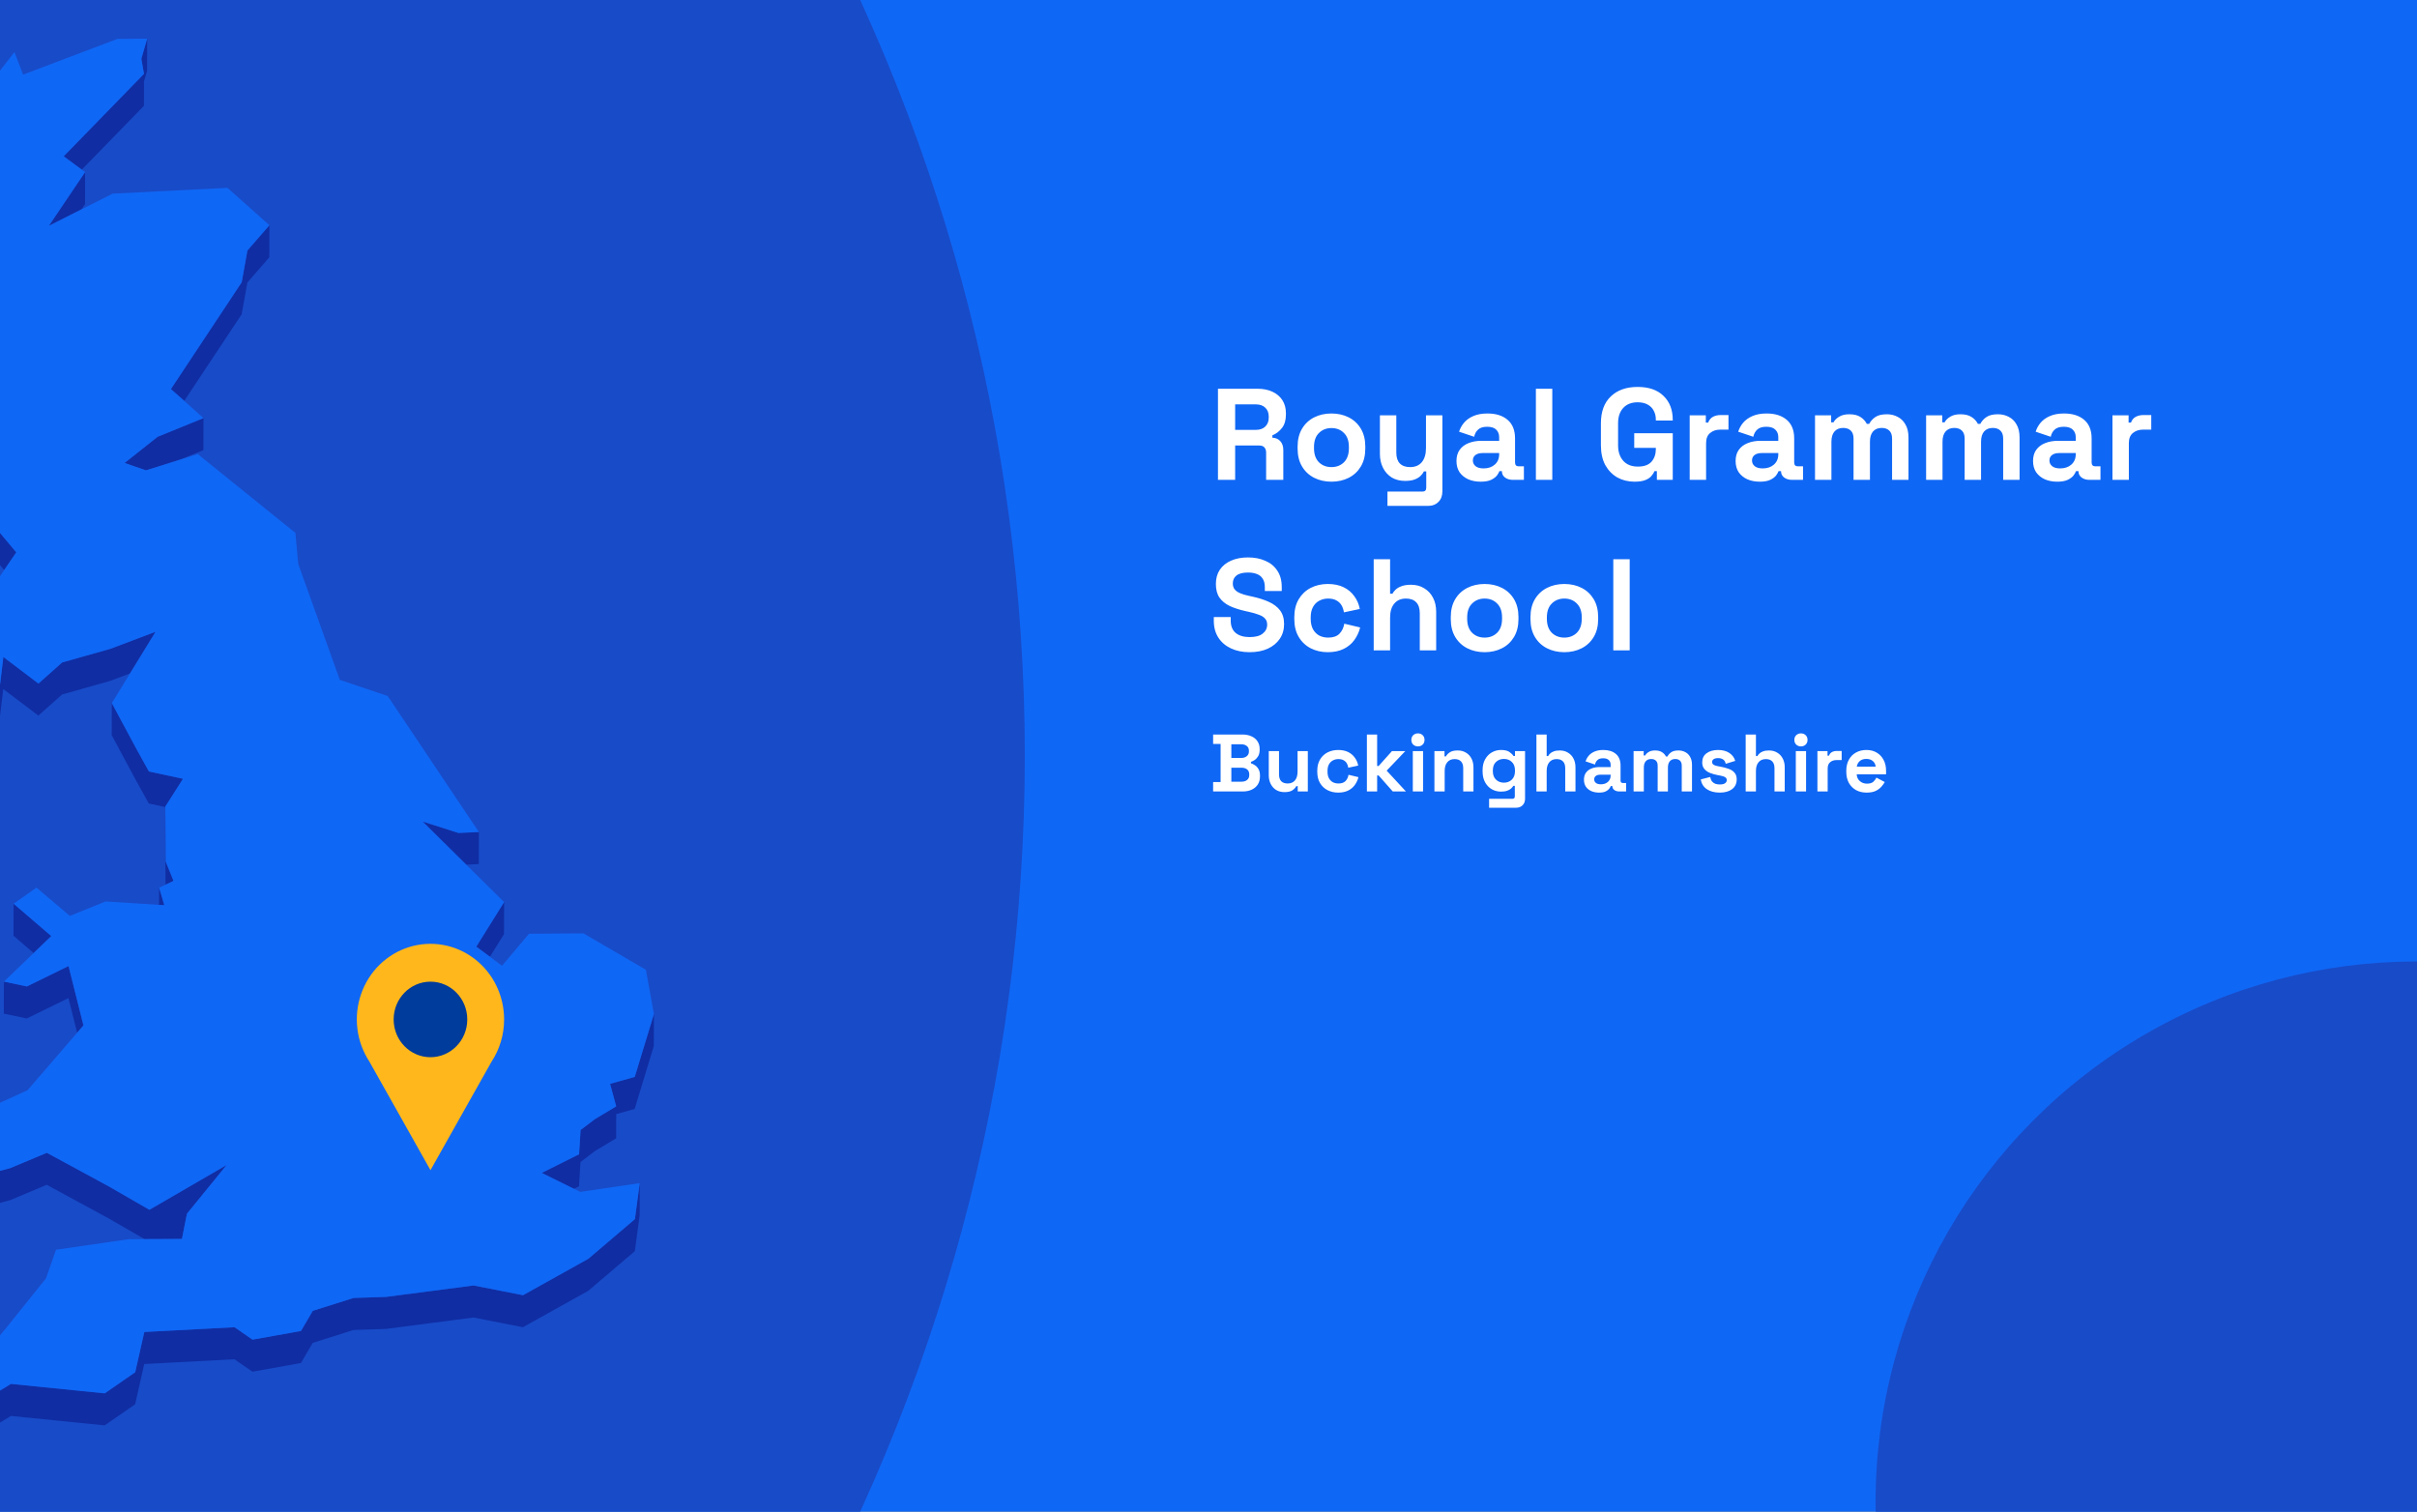
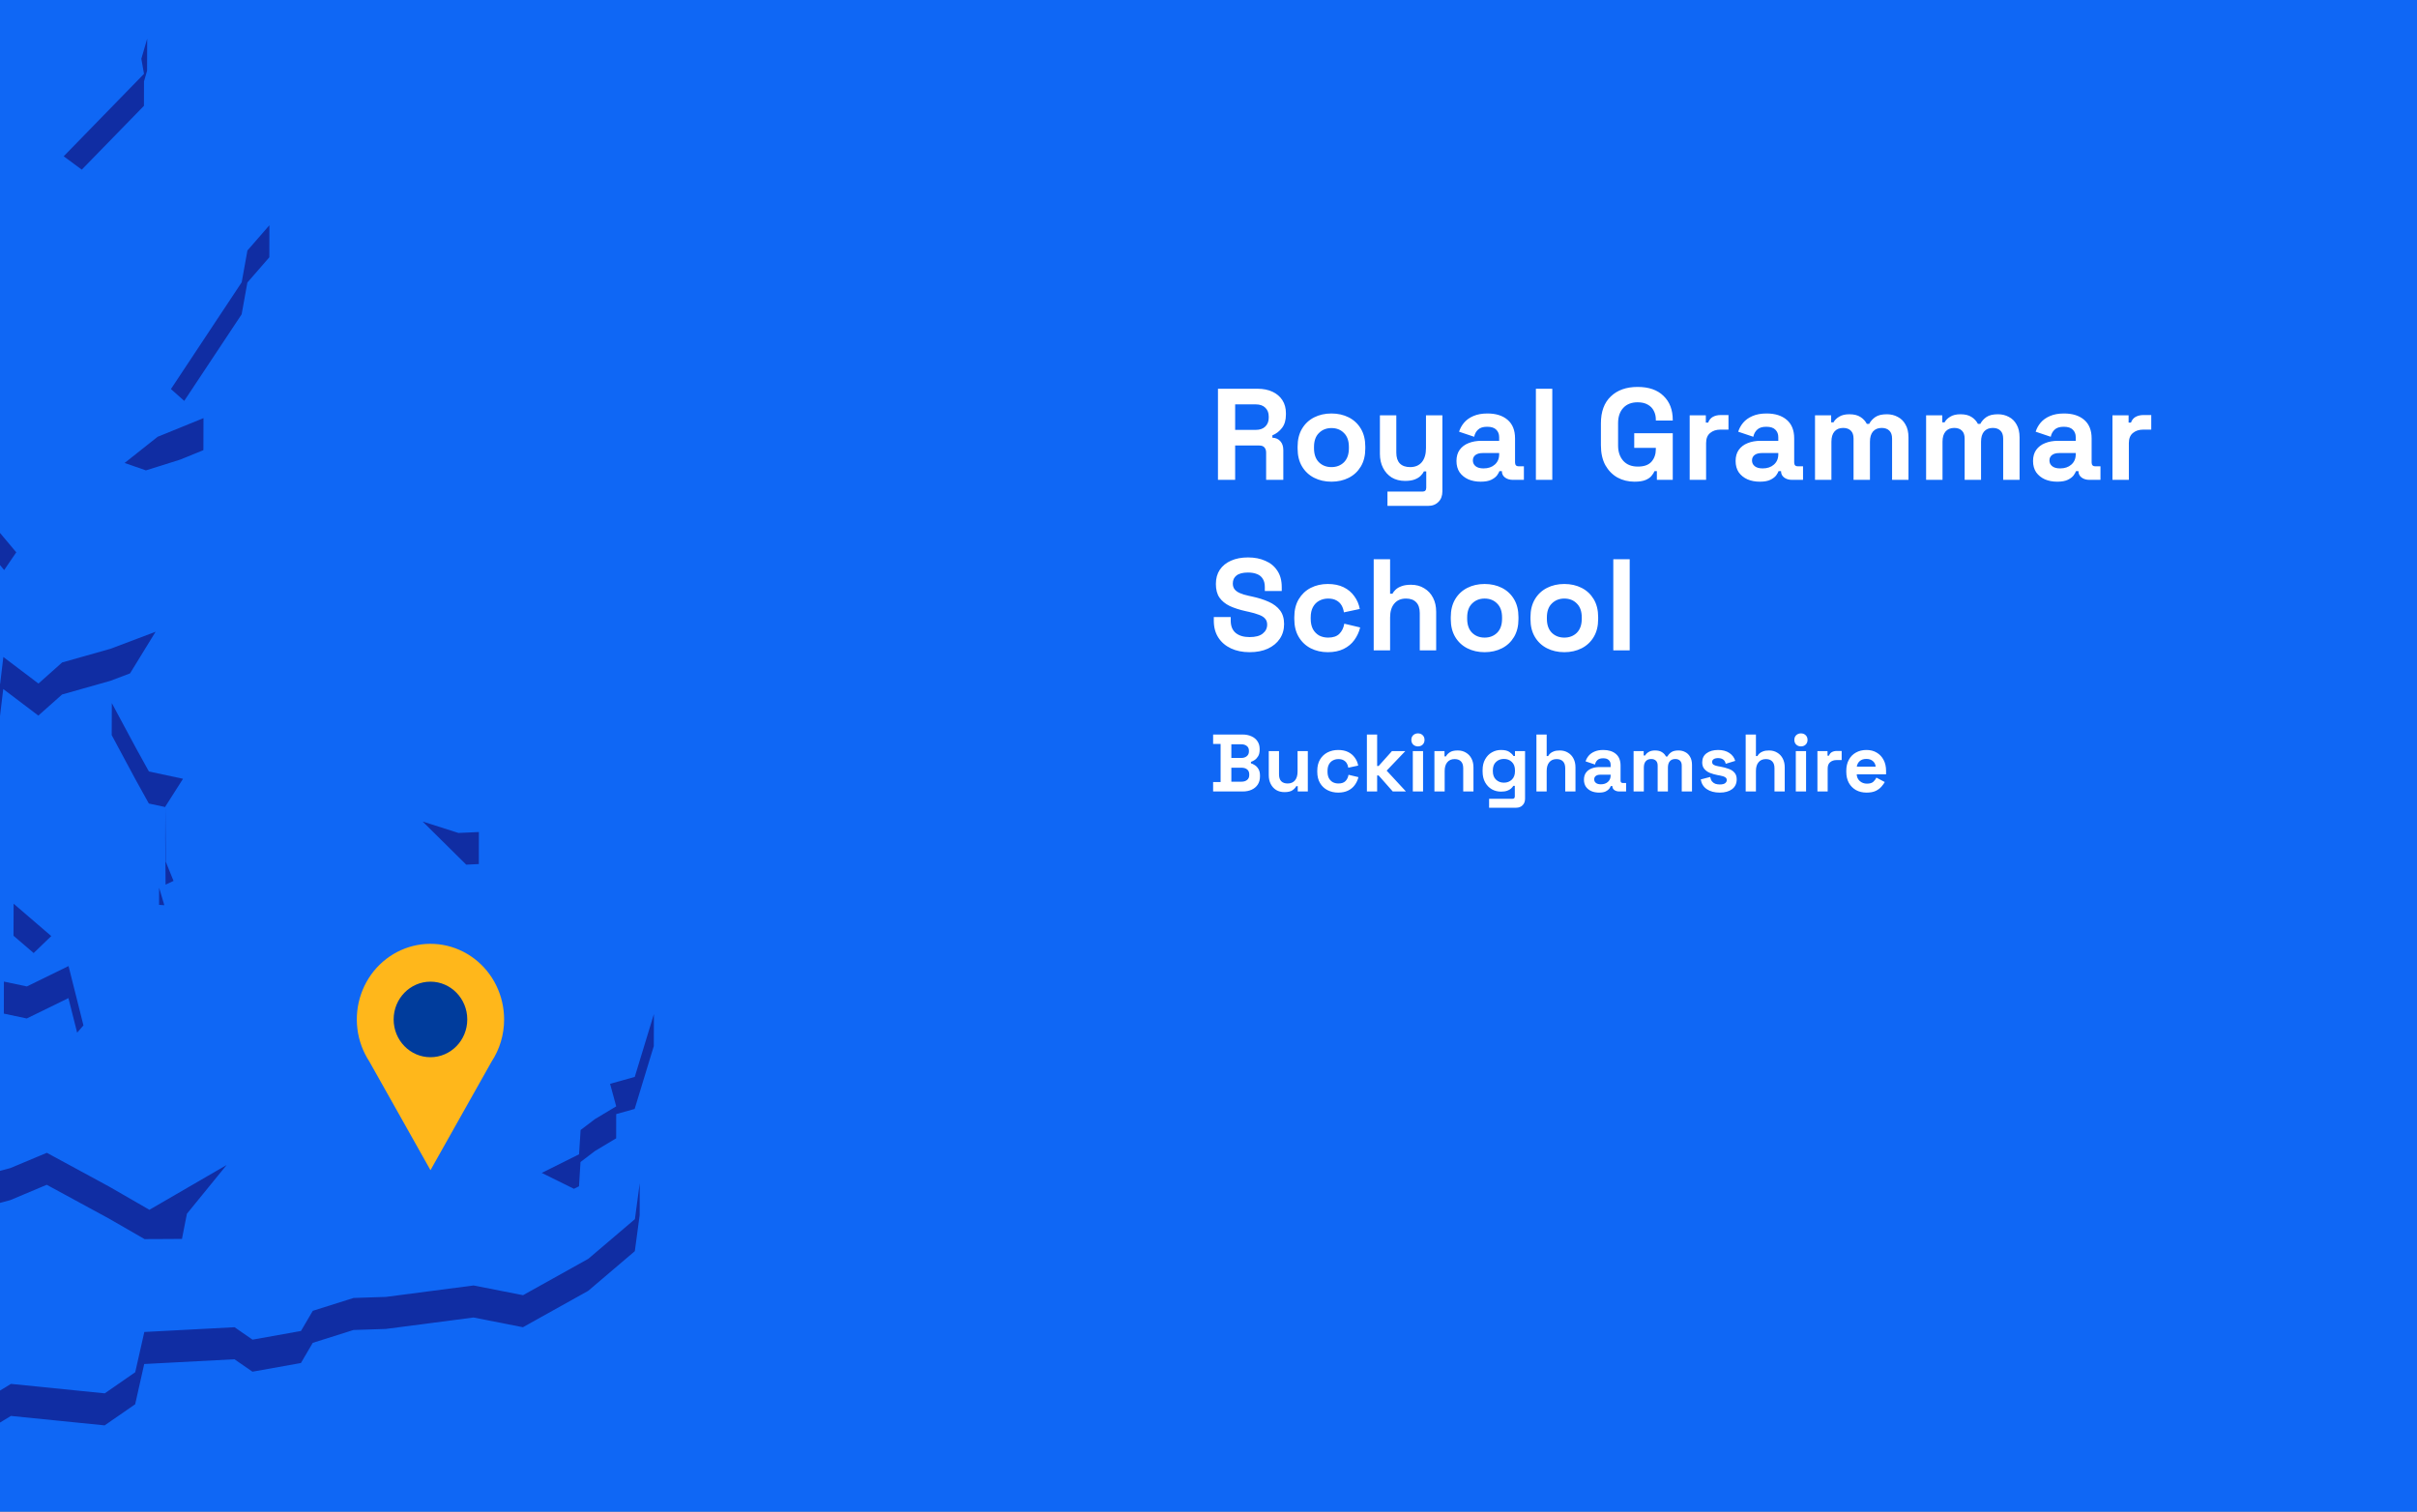
<svg xmlns="http://www.w3.org/2000/svg" fill="none" height="860" viewBox="0 0 1375 860" width="1375">
  <rect x="0" y="0" width="1375" height="860" fill="#808080" stroke="none" />
  <g clip-path="url(#clip0_1597_3875)">
    <rect fill="#0F67F5" height="860" width="1375" />
-     <circle cx="-451" cy="430" fill="#184BC8" r="1034" />
    <path d="M46.528 96.502L81.886 60.209L81.917 46.321L83.675 40.225L83.738 22L80.41 33.438L81.917 42.016L36.228 88.929L46.528 96.502Z" fill="#102DA3" />
-     <path d="M48.381 116.107L48.413 97.913L27.782 128.487L46.372 119.092L48.381 116.107Z" fill="#102DA3" />
    <path d="M137.466 178.827L140.732 160.728L153.229 146.368L153.261 128.144L140.763 142.503L137.497 160.603L97.241 221.342L104.809 228.066L137.466 178.827Z" fill="#102DA3" />
    <path d="M83.016 267.598L89.642 265.525L102.422 261.503L115.705 256.098L115.768 237.873L89.673 248.494L70.895 263.388L83.016 267.598Z" fill="#102DA3" />
    <path d="M-31.189 282.617L-42.023 327.425L-50.25 327.488L-50.312 345.712L-42.085 345.65L-31.221 300.842L-25.914 298.422L-11.815 307.377L2.378 324.314L9.255 314.227L-11.783 289.153L-25.883 280.197L-31.189 282.617Z" fill="#102DA3" />
    <path d="M0.086 389.042L-4.969 391.901L-21.926 363.464L-21.957 381.689L-5.032 410.126L0.024 407.235L1.845 391.995L21.816 407.109L35.319 395.106L62.857 387.314L73.973 383.103L88.512 359.411L62.92 369.089L35.35 376.881L21.879 388.885L1.908 373.771L0.086 389.042Z" fill="#102DA3" />
    <path d="M265.236 491.918L272.396 491.572L272.427 473.347L260.809 473.881L240.43 467.377L260.778 487.518L265.236 491.918Z" fill="#102DA3" />
    <path d="M84.712 438.91L77.364 425.619L63.611 400.01L63.548 418.235L77.302 443.844L84.681 457.135L94.07 459.146L94.007 477.057L94.195 503.294L94.227 503.263L98.717 501.158L94.29 490.223L94.07 458.832L104.118 443.058L84.712 438.91Z" fill="#102DA3" />
    <path d="M93.473 514.982L90.522 505.021L90.49 514.793L93.473 514.982Z" fill="#102DA3" />
    <path d="M29.164 532.547L7.748 514.134L7.686 532.359L19.147 542.194L29.164 532.547Z" fill="#102DA3" />
-     <path d="M278.707 544.298L286.714 531.446L286.777 513.221L270.951 538.579L278.707 544.298Z" fill="#102DA3" />
    <path d="M2.19 576.662L15.222 579.427L38.93 567.832L43.891 587.503L47.471 583.355L38.992 549.607L15.285 561.202L2.222 558.437L2.19 576.662Z" fill="#102DA3" />
    <path d="M361.104 612.673L347.068 616.601L350.553 629.421L338.495 636.649L330.3 642.87L329.42 656.696L308.193 667.285L326.5 676.335L329.389 674.889L330.237 661.095L338.433 654.842L350.522 647.615L350.553 633.821L361.041 630.898L371.938 595.14L372 576.915L361.104 612.673Z" fill="#102DA3" />
    <path d="M-22.774 679.633L-10.622 687.175L5.833 682.776L26.589 674.04L62.103 693.333L82.263 704.96L84.963 704.928H87.695L103.521 704.834L105.531 694.559L106.347 690.505L128.925 662.791L84.995 688.274L62.166 675.109L26.651 655.847L5.864 664.551L-10.559 668.95L-22.742 661.409L-25.192 657.606L-17.467 651.353L-27.704 640.042L-27.767 658.235L-25.192 661.094L-25.223 675.831L-22.774 679.633Z" fill="#102DA3" />
    <path d="M334.695 716.146L297.548 736.853L269.413 731.323L219.548 737.827L201.147 738.424L177.941 745.746L171.221 757.215L143.651 762.148L133.446 755.078L82.105 757.78L76.924 780.687L59.591 792.69L6.24 787.317L-13.542 799.383L-16.839 811.292L-23.057 819.902L-32.854 808.056L-53.641 811.072L-53.704 829.266L-32.885 826.281L-23.119 838.127L-16.902 829.517L-13.574 817.577L6.209 805.542L59.528 810.915L76.893 798.912L82.043 776.005L133.383 773.303L143.62 780.373L171.19 775.439L177.91 763.97L201.084 756.649L219.485 756.052L269.35 749.548L297.485 755.078L334.632 734.371L361.135 711.81L363.898 691.322L363.93 673.098L361.198 693.585L334.695 716.146Z" fill="#102DA3" />
-     <path d="M329.419 656.696L330.299 642.87L338.494 636.648L350.552 629.421L347.067 616.601L361.103 612.673L371.999 576.915L367.446 551.714L331.932 531.007L300.939 531.227L285.584 549.421L278.707 544.299L270.951 538.58L286.777 513.222L265.236 491.918L260.777 487.519L240.429 467.377L260.808 473.882L272.427 473.348L220.552 395.955L193.327 386.78L169.651 320.793L168.05 303.165L112.501 258.326L102.421 261.5L89.641 265.522L83.016 267.595L70.895 263.385L89.672 248.491L115.767 237.87L104.808 228.066L97.24 221.342L137.496 160.603L140.762 142.504L153.26 128.144L129.395 106.871L64.018 110.171L46.37 119.094L27.781 128.49L48.411 97.916L46.528 96.502L36.228 88.929L81.916 42.016L80.409 33.438L83.738 22L66.781 22.126L13.148 42.456L8.218 29.636L-1.861 42.55L-7.765 27.373L-15.992 29.793L-31.63 82.739L-20.388 96.942L-31.661 97.005L-43.154 97.099L-52.543 141.875L-43.248 154.193L-45.509 169.464L-47.864 185.175L-73.424 199.127L-70.85 221.468L-72.608 224.987L-80.395 240.572L-71.666 243.872L-24.973 202.614L-22.994 208.805L-25.004 212.041L-36.905 231.334L-44.535 243.683L-41.521 259.363L-42.965 270.455L-50.251 327.486L-42.023 327.423L-31.19 282.615L-25.883 280.196L-11.784 289.151L9.254 314.226L2.378 324.312L-9.932 342.443L-12.695 363.402L-21.927 363.464L-4.97 391.901L0.085 389.042L1.907 373.771L21.878 388.885L35.349 376.882L62.919 369.089L88.511 359.411L73.972 383.103L63.61 400.008L77.363 425.617L84.711 438.909L104.117 443.057L94.069 458.831L94.288 490.221L98.716 501.156L94.226 503.261L94.194 503.293L90.52 505.021L93.472 514.982L90.489 514.793L60.03 512.845L39.745 521.078L20.747 504.99L7.747 514.134L29.163 532.547L19.146 542.193L2.221 558.439L15.284 561.204L38.991 549.609L47.469 583.357L43.89 587.504L15.692 620.215L-27.705 640.042L-17.468 651.354L-25.192 657.607L-22.743 661.409L-10.56 668.95L5.863 664.551L26.651 655.847L62.165 675.109L84.994 688.275L128.924 662.792L106.346 690.506L105.53 694.559L103.52 704.834L87.694 704.929H84.962L82.262 704.96L73.03 705.023L31.863 710.993L26.18 727.238L3.131 755.958L-17.531 780.373L-45.509 798.158L-53.642 811.073L-32.854 808.056L-23.057 819.902L-16.84 811.293L-13.543 799.384L6.24 787.318L59.59 792.691L76.924 780.688L82.105 757.781L133.446 755.078L143.651 762.148L171.221 757.215L177.941 745.746L201.146 738.425L219.547 737.828L269.412 731.323L297.547 736.854L334.695 716.146L361.197 693.585L363.929 673.098L330.047 678.094L326.499 676.335L308.192 667.285L329.419 656.696Z" fill="#0F67F5" />
    <g clip-path="url(#clip1_1597_3875)">
      <path d="M286.775 579.987C286.783 573.266 285.254 566.637 282.312 560.632C279.371 554.627 275.098 549.413 269.837 545.41C264.576 541.406 258.473 538.724 252.019 537.579C245.564 536.435 238.939 536.859 232.673 538.817C226.407 540.776 220.677 544.215 215.941 548.858C211.205 553.501 207.597 559.219 205.405 565.553C203.213 571.886 202.499 578.659 203.32 585.327C204.141 591.995 206.474 598.373 210.132 603.948L227.518 634.835L244.893 665.733L262.278 634.835L279.643 603.991C284.306 596.902 286.79 588.54 286.775 579.987Z" fill="#FFB71B" />
      <path d="M244.883 601.461C256.448 601.461 265.824 591.841 265.824 579.973C265.824 568.105 256.448 558.485 244.883 558.485C233.317 558.485 223.941 568.105 223.941 579.973C223.941 591.841 233.317 601.461 244.883 601.461Z" fill="#003C9C" />
    </g>
    <path d="M692.887 273V221.167H715.398C718.656 221.167 721.494 221.735 723.913 222.87C726.332 224.005 728.208 225.61 729.541 227.683C730.873 229.756 731.54 232.2 731.54 235.014V235.902C731.54 239.012 730.799 241.53 729.318 243.455C727.837 245.38 726.011 246.787 723.839 247.676V249.009C725.813 249.107 727.344 249.799 728.43 251.082C729.516 252.316 730.059 253.97 730.059 256.043V273H720.285V257.45C720.285 256.265 719.964 255.303 719.322 254.562C718.73 253.822 717.718 253.452 716.286 253.452H702.661V273H692.887ZM702.661 244.566H714.361C716.681 244.566 718.483 243.949 719.766 242.715C721.099 241.431 721.766 239.753 721.766 237.679V236.939C721.766 234.866 721.124 233.212 719.84 231.978C718.557 230.694 716.73 230.053 714.361 230.053H702.661V244.566ZM757.444 274.037C753.791 274.037 750.508 273.296 747.596 271.815C744.683 270.334 742.388 268.187 740.71 265.373C739.031 262.559 738.192 259.178 738.192 255.229V254.044C738.192 250.095 739.031 246.713 740.71 243.899C742.388 241.086 744.683 238.938 747.596 237.457C750.508 235.976 753.791 235.236 757.444 235.236C761.097 235.236 764.38 235.976 767.293 237.457C770.205 238.938 772.501 241.086 774.179 243.899C775.857 246.713 776.697 250.095 776.697 254.044V255.229C776.697 259.178 775.857 262.559 774.179 265.373C772.501 268.187 770.205 270.334 767.293 271.815C764.38 273.296 761.097 274.037 757.444 274.037ZM757.444 265.743C760.307 265.743 762.677 264.83 764.553 263.004C766.429 261.128 767.367 258.462 767.367 255.007V254.266C767.367 250.81 766.429 248.169 764.553 246.343C762.726 244.467 760.357 243.529 757.444 243.529C754.581 243.529 752.212 244.467 750.336 246.343C748.46 248.169 747.522 250.81 747.522 254.266V255.007C747.522 258.462 748.46 261.128 750.336 263.004C752.212 264.83 754.581 265.743 757.444 265.743ZM789.307 287.809V279.664H809.3C810.682 279.664 811.373 278.924 811.373 277.443V268.187H810.04C809.645 269.026 809.028 269.865 808.189 270.705C807.35 271.544 806.215 272.235 804.783 272.778C803.351 273.321 801.525 273.592 799.304 273.592C796.44 273.592 793.923 272.951 791.751 271.667C789.628 270.334 787.974 268.508 786.79 266.188C785.605 263.867 785.012 261.202 785.012 258.191V236.273H794.342V257.45C794.342 260.214 795.009 262.288 796.342 263.67C797.724 265.052 799.674 265.743 802.191 265.743C805.055 265.743 807.276 264.805 808.856 262.93C810.435 261.004 811.225 258.339 811.225 254.932V236.273H820.555V279.516C820.555 282.034 819.815 284.033 818.334 285.514C816.853 287.044 814.878 287.809 812.41 287.809H789.307ZM842.341 274.037C839.724 274.037 837.379 273.592 835.306 272.704C833.233 271.766 831.579 270.433 830.345 268.705C829.16 266.928 828.568 264.781 828.568 262.263C828.568 259.746 829.16 257.648 830.345 255.969C831.579 254.241 833.257 252.958 835.38 252.119C837.552 251.23 840.02 250.786 842.785 250.786H852.855V248.712C852.855 246.985 852.312 245.578 851.226 244.492C850.14 243.356 848.413 242.789 846.043 242.789C843.723 242.789 841.995 243.332 840.86 244.418C839.724 245.454 838.984 246.812 838.638 248.49L830.049 245.602C830.641 243.727 831.579 242.024 832.863 240.493C834.195 238.914 835.948 237.655 838.12 236.717C840.341 235.73 843.032 235.236 846.191 235.236C851.029 235.236 854.855 236.445 857.668 238.864C860.482 241.283 861.889 244.788 861.889 249.379V263.078C861.889 264.559 862.58 265.299 863.962 265.299H866.924V273H860.704C858.878 273 857.372 272.556 856.187 271.667C855.003 270.779 854.41 269.594 854.41 268.113V268.039H853.003C852.806 268.631 852.362 269.421 851.671 270.408C850.979 271.346 849.893 272.185 848.413 272.926C846.932 273.666 844.908 274.037 842.341 274.037ZM843.97 266.484C846.586 266.484 848.709 265.768 850.338 264.336C852.016 262.856 852.855 260.906 852.855 258.487V257.746H843.451C841.724 257.746 840.366 258.116 839.379 258.857C838.391 259.597 837.898 260.634 837.898 261.967C837.898 263.3 838.416 264.386 839.453 265.225C840.489 266.064 841.995 266.484 843.97 266.484ZM873.746 273V221.167H883.076V273H873.746ZM929.839 274.037C926.285 274.037 923.051 273.247 920.139 271.667C917.276 270.038 914.98 267.693 913.252 264.633C911.574 261.523 910.735 257.746 910.735 253.303V240.863C910.735 234.199 912.611 229.09 916.362 225.536C920.114 221.932 925.199 220.13 931.616 220.13C937.984 220.13 942.896 221.833 946.352 225.239C949.857 228.596 951.609 233.163 951.609 238.938V239.234H941.983V238.642C941.983 236.816 941.588 235.162 940.798 233.681C940.058 232.2 938.922 231.04 937.392 230.201C935.862 229.312 933.936 228.868 931.616 228.868C928.161 228.868 925.446 229.929 923.471 232.052C921.496 234.175 920.509 237.062 920.509 240.715V253.452C920.509 257.055 921.496 259.968 923.471 262.189C925.446 264.361 928.21 265.447 931.764 265.447C935.319 265.447 937.91 264.509 939.539 262.633C941.168 260.758 941.983 258.388 941.983 255.525V254.784H929.691V246.491H951.609V273H942.575V268.039H941.242C940.897 268.878 940.329 269.767 939.539 270.705C938.799 271.642 937.663 272.432 936.133 273.074C934.603 273.716 932.505 274.037 929.839 274.037ZM961.243 273V236.273H970.425V240.419H971.758C972.301 238.938 973.19 237.852 974.424 237.161C975.707 236.47 977.188 236.124 978.867 236.124H983.309V244.418H978.718C976.349 244.418 974.399 245.059 972.869 246.343C971.338 247.577 970.573 249.502 970.573 252.119V273H961.243ZM1001.14 274.037C998.521 274.037 996.176 273.592 994.103 272.704C992.03 271.766 990.376 270.433 989.142 268.705C987.957 266.928 987.365 264.781 987.365 262.263C987.365 259.746 987.957 257.648 989.142 255.969C990.376 254.241 992.054 252.958 994.177 252.119C996.349 251.23 998.817 250.786 1001.58 250.786H1011.65V248.712C1011.65 246.985 1011.11 245.578 1010.02 244.492C1008.94 243.356 1007.21 242.789 1004.84 242.789C1002.52 242.789 1000.79 243.332 999.656 244.418C998.521 245.454 997.781 246.812 997.435 248.49L988.846 245.602C989.438 243.727 990.376 242.024 991.659 240.493C992.992 238.914 994.745 237.655 996.917 236.717C999.138 235.73 1001.83 235.236 1004.99 235.236C1009.83 235.236 1013.65 236.445 1016.47 238.864C1019.28 241.283 1020.69 244.788 1020.69 249.379V263.078C1020.69 264.559 1021.38 265.299 1022.76 265.299H1025.72V273H1019.5C1017.67 273 1016.17 272.556 1014.98 271.667C1013.8 270.779 1013.21 269.594 1013.21 268.113V268.039H1011.8C1011.6 268.631 1011.16 269.421 1010.47 270.408C1009.78 271.346 1008.69 272.185 1007.21 272.926C1005.73 273.666 1003.7 274.037 1001.14 274.037ZM1002.77 266.484C1005.38 266.484 1007.51 265.768 1009.13 264.336C1010.81 262.856 1011.65 260.906 1011.65 258.487V257.746H1002.25C1000.52 257.746 999.163 258.116 998.176 258.857C997.188 259.597 996.695 260.634 996.695 261.967C996.695 263.3 997.213 264.386 998.25 265.225C999.286 266.064 1000.79 266.484 1002.77 266.484ZM1032.54 273V236.273H1041.72V240.271H1043.06C1043.7 239.037 1044.76 237.976 1046.24 237.087C1047.72 236.149 1049.67 235.68 1052.09 235.68C1054.71 235.68 1056.81 236.198 1058.39 237.235C1059.96 238.222 1061.17 239.531 1062.01 241.16H1063.35C1064.19 239.58 1065.37 238.272 1066.9 237.235C1068.43 236.198 1070.6 235.68 1073.42 235.68C1075.69 235.68 1077.74 236.174 1079.56 237.161C1081.44 238.099 1082.92 239.555 1084.01 241.53C1085.14 243.455 1085.71 245.899 1085.71 248.861V273H1076.38V249.527C1076.38 247.503 1075.86 245.997 1074.82 245.01C1073.79 243.973 1072.33 243.455 1070.45 243.455C1068.33 243.455 1066.68 244.146 1065.49 245.528C1064.36 246.861 1063.79 248.787 1063.79 251.304V273H1054.46V249.527C1054.46 247.503 1053.94 245.997 1052.91 245.01C1051.87 243.973 1050.41 243.455 1048.54 243.455C1046.41 243.455 1044.76 244.146 1043.58 245.528C1042.44 246.861 1041.87 248.787 1041.87 251.304V273H1032.54ZM1095.74 273V236.273H1104.93V240.271H1106.26C1106.9 239.037 1107.96 237.976 1109.44 237.087C1110.92 236.149 1112.87 235.68 1115.29 235.68C1117.91 235.68 1120.01 236.198 1121.59 237.235C1123.17 238.222 1124.37 239.531 1125.21 241.16H1126.55C1127.39 239.58 1128.57 238.272 1130.1 237.235C1131.63 236.198 1133.8 235.68 1136.62 235.68C1138.89 235.68 1140.94 236.174 1142.76 237.161C1144.64 238.099 1146.12 239.555 1147.21 241.53C1148.34 243.455 1148.91 245.899 1148.91 248.861V273H1139.58V249.527C1139.58 247.503 1139.06 245.997 1138.02 245.01C1136.99 243.973 1135.53 243.455 1133.66 243.455C1131.53 243.455 1129.88 244.146 1128.69 245.528C1127.56 246.861 1126.99 248.787 1126.99 251.304V273H1117.66V249.527C1117.66 247.503 1117.14 245.997 1116.11 245.01C1115.07 243.973 1113.61 243.455 1111.74 243.455C1109.61 243.455 1107.96 244.146 1106.78 245.528C1105.64 246.861 1105.07 248.787 1105.07 251.304V273H1095.74ZM1170.35 274.037C1167.73 274.037 1165.39 273.592 1163.31 272.704C1161.24 271.766 1159.59 270.433 1158.35 268.705C1157.17 266.928 1156.57 264.781 1156.57 262.263C1156.57 259.746 1157.17 257.648 1158.35 255.969C1159.59 254.241 1161.26 252.958 1163.39 252.119C1165.56 251.23 1168.03 250.786 1170.79 250.786H1180.86V248.712C1180.86 246.985 1180.32 245.578 1179.23 244.492C1178.15 243.356 1176.42 242.789 1174.05 242.789C1171.73 242.789 1170 243.332 1168.87 244.418C1167.73 245.454 1166.99 246.812 1166.64 248.49L1158.06 245.602C1158.65 243.727 1159.59 242.024 1160.87 240.493C1162.2 238.914 1163.95 237.655 1166.13 236.717C1168.35 235.73 1171.04 235.236 1174.2 235.236C1179.04 235.236 1182.86 236.445 1185.67 238.864C1188.49 241.283 1189.9 244.788 1189.9 249.379V263.078C1189.9 264.559 1190.59 265.299 1191.97 265.299H1194.93V273H1188.71C1186.88 273 1185.38 272.556 1184.19 271.667C1183.01 270.779 1182.42 269.594 1182.42 268.113V268.039H1181.01C1180.81 268.631 1180.37 269.421 1179.68 270.408C1178.99 271.346 1177.9 272.185 1176.42 272.926C1174.94 273.666 1172.91 274.037 1170.35 274.037ZM1171.98 266.484C1174.59 266.484 1176.72 265.768 1178.34 264.336C1180.02 262.856 1180.86 260.906 1180.86 258.487V257.746H1171.46C1169.73 257.746 1168.37 258.116 1167.39 258.857C1166.4 259.597 1165.9 260.634 1165.9 261.967C1165.9 263.3 1166.42 264.386 1167.46 265.225C1168.5 266.064 1170 266.484 1171.98 266.484ZM1201.75 273V236.273H1210.93V240.419H1212.27C1212.81 238.938 1213.7 237.852 1214.93 237.161C1216.22 236.47 1217.7 236.124 1219.38 236.124H1223.82V244.418H1219.23C1216.86 244.418 1214.91 245.059 1213.38 246.343C1211.85 247.577 1211.08 249.502 1211.08 252.119V273H1201.75ZM710.881 371.037C706.882 371.037 703.352 370.321 700.292 368.889C697.231 367.458 694.837 365.409 693.109 362.743C691.381 360.078 690.518 356.869 690.518 353.117V351.044H700.144V353.117C700.144 356.227 701.106 358.572 703.032 360.152C704.957 361.682 707.573 362.447 710.881 362.447C714.237 362.447 716.73 361.781 718.359 360.448C720.038 359.115 720.877 357.412 720.877 355.339C720.877 353.907 720.457 352.747 719.618 351.858C718.828 350.97 717.644 350.254 716.064 349.711C714.534 349.119 712.658 348.576 710.436 348.082L708.733 347.712C705.179 346.922 702.118 345.935 699.551 344.75C697.034 343.516 695.084 341.911 693.702 339.937C692.369 337.962 691.702 335.395 691.702 332.236C691.702 329.077 692.443 326.386 693.924 324.165C695.454 321.894 697.577 320.166 700.292 318.981C703.056 317.747 706.29 317.13 709.992 317.13C713.694 317.13 716.977 317.772 719.84 319.055C722.753 320.29 725.024 322.165 726.653 324.683C728.331 327.151 729.17 330.261 729.17 334.013V336.234H719.544V334.013C719.544 332.038 719.149 330.459 718.359 329.274C717.619 328.04 716.533 327.151 715.101 326.608C713.67 326.016 711.967 325.72 709.992 325.72C707.03 325.72 704.833 326.287 703.402 327.423C702.02 328.509 701.329 330.014 701.329 331.94C701.329 333.223 701.649 334.309 702.291 335.198C702.982 336.086 703.994 336.827 705.327 337.419C706.66 338.012 708.363 338.53 710.436 338.974L712.139 339.344C715.842 340.134 719.051 341.146 721.766 342.38C724.53 343.614 726.677 345.244 728.208 347.267C729.738 349.291 730.503 351.883 730.503 355.042C730.503 358.202 729.689 360.991 728.06 363.41C726.48 365.779 724.209 367.655 721.247 369.037C718.335 370.37 714.879 371.037 710.881 371.037ZM755.342 371.037C751.788 371.037 748.554 370.296 745.642 368.815C742.779 367.334 740.508 365.187 738.829 362.373C737.151 359.559 736.312 356.153 736.312 352.155V351.118C736.312 347.119 737.151 343.713 738.829 340.899C740.508 338.086 742.779 335.938 745.642 334.457C748.554 332.976 751.788 332.236 755.342 332.236C758.847 332.236 761.858 332.853 764.376 334.087C766.893 335.321 768.917 337.024 770.448 339.196C772.027 341.319 773.064 343.738 773.558 346.453L764.524 348.378C764.326 346.897 763.882 345.564 763.191 344.38C762.5 343.195 761.513 342.257 760.229 341.566C758.995 340.875 757.44 340.529 755.564 340.529C753.688 340.529 751.985 340.949 750.455 341.788C748.974 342.578 747.789 343.787 746.901 345.416C746.061 346.996 745.642 348.946 745.642 351.266V352.007C745.642 354.327 746.061 356.301 746.901 357.93C747.789 359.51 748.974 360.719 750.455 361.559C751.985 362.348 753.688 362.743 755.564 362.743C758.378 362.743 760.501 362.028 761.932 360.596C763.413 359.115 764.351 357.19 764.746 354.82L773.78 356.968C773.138 359.584 772.027 361.978 770.448 364.15C768.917 366.273 766.893 367.951 764.376 369.185C761.858 370.42 758.847 371.037 755.342 371.037ZM781.476 370V318.167H790.806V337.789H792.139C792.534 337 793.151 336.21 793.99 335.42C794.829 334.63 795.94 333.988 797.322 333.495C798.754 332.952 800.556 332.68 802.728 332.68C805.591 332.68 808.084 333.347 810.206 334.679C812.378 335.963 814.057 337.765 815.242 340.085C816.426 342.356 817.019 345.021 817.019 348.082V370H807.689V348.822C807.689 346.058 806.998 343.985 805.615 342.602C804.283 341.22 802.357 340.529 799.84 340.529C796.977 340.529 794.755 341.492 793.176 343.417C791.596 345.293 790.806 347.934 790.806 351.34V370H781.476ZM844.58 371.037C840.927 371.037 837.644 370.296 834.732 368.815C831.819 367.334 829.524 365.187 827.845 362.373C826.167 359.559 825.328 356.178 825.328 352.229V351.044C825.328 347.095 826.167 343.713 827.845 340.899C829.524 338.086 831.819 335.938 834.732 334.457C837.644 332.976 840.927 332.236 844.58 332.236C848.233 332.236 851.516 332.976 854.428 334.457C857.341 335.938 859.636 338.086 861.315 340.899C862.993 343.713 863.832 347.095 863.832 351.044V352.229C863.832 356.178 862.993 359.559 861.315 362.373C859.636 365.187 857.341 367.334 854.428 368.815C851.516 370.296 848.233 371.037 844.58 371.037ZM844.58 362.743C847.443 362.743 849.813 361.83 851.689 360.004C853.564 358.128 854.502 355.462 854.502 352.007V351.266C854.502 347.81 853.564 345.169 851.689 343.343C849.862 341.467 847.493 340.529 844.58 340.529C841.717 340.529 839.347 341.467 837.471 343.343C835.596 345.169 834.658 347.81 834.658 351.266V352.007C834.658 355.462 835.596 358.128 837.471 360.004C839.347 361.83 841.717 362.743 844.58 362.743ZM889.919 371.037C886.266 371.037 882.984 370.296 880.071 368.815C877.159 367.334 874.863 365.187 873.185 362.373C871.506 359.559 870.667 356.178 870.667 352.229V351.044C870.667 347.095 871.506 343.713 873.185 340.899C874.863 338.086 877.159 335.938 880.071 334.457C882.984 332.976 886.266 332.236 889.919 332.236C893.572 332.236 896.855 332.976 899.768 334.457C902.68 335.938 904.976 338.086 906.654 340.899C908.333 343.713 909.172 347.095 909.172 351.044V352.229C909.172 356.178 908.333 359.559 906.654 362.373C904.976 365.187 902.68 367.334 899.768 368.815C896.855 370.296 893.572 371.037 889.919 371.037ZM889.919 362.743C892.783 362.743 895.152 361.83 897.028 360.004C898.904 358.128 899.842 355.462 899.842 352.007V351.266C899.842 347.81 898.904 345.169 897.028 343.343C895.202 341.467 892.832 340.529 889.919 340.529C887.056 340.529 884.687 341.467 882.811 343.343C880.935 345.169 879.997 347.81 879.997 351.266V352.007C879.997 355.462 880.935 358.128 882.811 360.004C884.687 361.83 887.056 362.743 889.919 362.743ZM917.784 370V318.167H927.114V370H917.784Z" fill="white" />
-     <circle cx="307.5" cy="307.5" fill="#184BC8" r="307.5" transform="matrix(-1 0 0 1 1682 547)" />
    <path d="M690.129 450.275V444.906H694.387V423.248H690.129V417.879H706.79C708.764 417.879 710.476 418.219 711.927 418.897C713.407 419.545 714.549 420.486 715.351 421.72C716.184 422.924 716.601 424.374 716.601 426.071V426.533C716.601 428.014 716.323 429.233 715.768 430.19C715.212 431.115 714.549 431.84 713.778 432.365C713.037 432.858 712.328 433.213 711.649 433.429V434.262C712.328 434.447 713.068 434.802 713.87 435.327C714.672 435.82 715.351 436.545 715.907 437.502C716.493 438.458 716.786 439.708 716.786 441.25V441.713C716.786 443.503 716.369 445.045 715.536 446.341C714.703 447.606 713.546 448.578 712.065 449.257C710.615 449.936 708.918 450.275 706.975 450.275H690.129ZM700.495 444.721H706.234C707.561 444.721 708.625 444.397 709.427 443.749C710.26 443.102 710.677 442.176 710.677 440.973V440.51C710.677 439.307 710.276 438.381 709.474 437.733C708.672 437.085 707.592 436.761 706.234 436.761H700.495V444.721ZM700.495 431.208H706.142C707.407 431.208 708.44 430.884 709.242 430.236C710.075 429.588 710.492 428.693 710.492 427.552V427.089C710.492 425.916 710.091 425.022 709.289 424.405C708.486 423.757 707.437 423.433 706.142 423.433H700.495V431.208ZM730.719 450.645C728.929 450.645 727.356 450.244 725.998 449.442C724.672 448.609 723.638 447.467 722.898 446.017C722.157 444.567 721.787 442.901 721.787 441.019V427.32H727.618V440.556C727.618 442.284 728.035 443.58 728.868 444.444C729.732 445.308 730.95 445.74 732.524 445.74C734.313 445.74 735.702 445.153 736.689 443.981C737.676 442.778 738.17 441.112 738.17 438.983V427.32H744.001V450.275H738.263V447.267H737.429C737.059 448.038 736.365 448.794 735.347 449.534C734.329 450.275 732.786 450.645 730.719 450.645ZM761.273 450.923C759.052 450.923 757.031 450.46 755.211 449.534C753.421 448.609 752.002 447.267 750.953 445.508C749.904 443.749 749.379 441.621 749.379 439.122V438.474C749.379 435.975 749.904 433.846 750.953 432.087C752.002 430.328 753.421 428.986 755.211 428.061C757.031 427.135 759.052 426.672 761.273 426.672C763.464 426.672 765.346 427.058 766.919 427.829C768.493 428.601 769.758 429.665 770.714 431.023C771.702 432.349 772.349 433.861 772.658 435.558L767.012 436.761C766.888 435.836 766.611 435.003 766.179 434.262C765.747 433.522 765.13 432.935 764.328 432.504C763.556 432.072 762.584 431.856 761.412 431.856C760.24 431.856 759.175 432.118 758.219 432.642C757.293 433.136 756.553 433.892 755.997 434.91C755.473 435.897 755.211 437.116 755.211 438.566V439.029C755.211 440.479 755.473 441.713 755.997 442.731C756.553 443.719 757.293 444.475 758.219 444.999C759.175 445.493 760.24 445.74 761.412 445.74C763.171 445.74 764.497 445.292 765.392 444.397C766.318 443.472 766.904 442.269 767.151 440.788L772.797 442.13C772.396 443.765 771.702 445.261 770.714 446.619C769.758 447.945 768.493 448.995 766.919 449.766C765.346 450.537 763.464 450.923 761.273 450.923ZM777.607 450.275V417.879H783.438V435.789H784.271L791.861 427.32H799.451L788.853 438.427L799.821 450.275H792.324L784.271 441.158H783.438V450.275H777.607ZM803.73 450.275V427.32H809.561V450.275H803.73ZM806.645 424.636C805.596 424.636 804.702 424.297 803.961 423.618C803.251 422.939 802.897 422.044 802.897 420.934C802.897 419.823 803.251 418.928 803.961 418.249C804.702 417.571 805.596 417.231 806.645 417.231C807.725 417.231 808.62 417.571 809.329 418.249C810.039 418.928 810.394 419.823 810.394 420.934C810.394 422.044 810.039 422.939 809.329 423.618C808.62 424.297 807.725 424.636 806.645 424.636ZM816.023 450.275V427.32H821.761V430.328H822.594C822.965 429.526 823.659 428.77 824.677 428.061C825.695 427.32 827.238 426.95 829.305 426.95C831.094 426.95 832.652 427.367 833.979 428.2C835.337 429.002 836.386 430.128 837.126 431.578C837.867 432.997 838.237 434.663 838.237 436.576V450.275H832.406V437.039C832.406 435.311 831.974 434.015 831.11 433.151C830.277 432.288 829.073 431.856 827.5 431.856C825.711 431.856 824.322 432.457 823.335 433.661C822.348 434.833 821.854 436.484 821.854 438.612V450.275H816.023ZM843.43 438.89V438.15C843.43 435.743 843.908 433.691 844.865 431.994C845.821 430.267 847.086 428.955 848.66 428.061C850.264 427.135 852.007 426.672 853.889 426.672C855.987 426.672 857.576 427.043 858.656 427.783C859.736 428.524 860.523 429.295 861.016 430.097H861.849V427.32H867.588V454.348C867.588 455.921 867.125 457.171 866.199 458.096C865.274 459.053 864.04 459.531 862.497 459.531H847.132V454.44H860.461C861.325 454.44 861.757 453.977 861.757 453.052V447.082H860.924C860.615 447.575 860.183 448.084 859.628 448.609C859.072 449.102 858.332 449.519 857.406 449.858C856.481 450.198 855.308 450.367 853.889 450.367C852.007 450.367 850.264 449.92 848.66 449.025C847.086 448.1 845.821 446.789 844.865 445.092C843.908 443.364 843.43 441.297 843.43 438.89ZM855.555 445.277C857.345 445.277 858.841 444.706 860.044 443.564C861.248 442.423 861.849 440.818 861.849 438.751V438.288C861.849 436.19 861.248 434.586 860.044 433.475C858.872 432.334 857.376 431.763 855.555 431.763C853.766 431.763 852.269 432.334 851.066 433.475C849.863 434.586 849.261 436.19 849.261 438.288V438.751C849.261 440.818 849.863 442.423 851.066 443.564C852.269 444.706 853.766 445.277 855.555 445.277ZM874.053 450.275V417.879H879.884V430.143H880.717C880.964 429.65 881.35 429.156 881.874 428.662C882.399 428.169 883.093 427.768 883.957 427.459C884.851 427.12 885.978 426.95 887.335 426.95C889.125 426.95 890.683 427.367 892.009 428.2C893.367 429.002 894.416 430.128 895.156 431.578C895.897 432.997 896.267 434.663 896.267 436.576V450.275H890.436V437.039C890.436 435.311 890.004 434.015 889.14 433.151C888.307 432.288 887.104 431.856 885.53 431.856C883.741 431.856 882.352 432.457 881.365 433.661C880.378 434.833 879.884 436.484 879.884 438.612V450.275H874.053ZM909.698 450.923C908.063 450.923 906.597 450.645 905.301 450.09C904.006 449.504 902.972 448.671 902.201 447.591C901.46 446.48 901.09 445.138 901.09 443.564C901.09 441.991 901.46 440.68 902.201 439.631C902.972 438.551 904.021 437.749 905.348 437.224C906.705 436.669 908.248 436.391 909.976 436.391H916.27V435.095C916.27 434.015 915.93 433.136 915.251 432.457C914.573 431.748 913.493 431.393 912.012 431.393C910.562 431.393 909.482 431.732 908.772 432.411C908.063 433.059 907.6 433.907 907.384 434.956L902.016 433.151C902.386 431.979 902.972 430.915 903.774 429.958C904.607 428.971 905.702 428.184 907.06 427.598C908.448 426.981 910.13 426.672 912.104 426.672C915.128 426.672 917.519 427.428 919.278 428.94C921.036 430.452 921.916 432.642 921.916 435.512V444.073C921.916 444.999 922.348 445.462 923.212 445.462H925.063V450.275H921.175C920.034 450.275 919.093 449.997 918.352 449.442C917.612 448.887 917.242 448.146 917.242 447.22V447.174H916.362C916.239 447.544 915.961 448.038 915.529 448.655C915.097 449.241 914.418 449.766 913.493 450.229C912.567 450.691 911.302 450.923 909.698 450.923ZM910.716 446.202C912.351 446.202 913.678 445.755 914.696 444.86C915.745 443.935 916.27 442.716 916.27 441.204V440.741H910.392C909.312 440.741 908.464 440.973 907.847 441.436C907.23 441.898 906.921 442.546 906.921 443.379C906.921 444.212 907.245 444.891 907.893 445.416C908.541 445.94 909.482 446.202 910.716 446.202ZM929.326 450.275V427.32H935.065V429.819H935.898C936.299 429.048 936.962 428.385 937.888 427.829C938.814 427.243 940.032 426.95 941.544 426.95C943.179 426.95 944.491 427.274 945.478 427.922C946.465 428.539 947.221 429.357 947.746 430.375H948.579C949.103 429.387 949.844 428.57 950.8 427.922C951.756 427.274 953.114 426.95 954.873 426.95C956.292 426.95 957.572 427.259 958.714 427.876C959.886 428.462 960.812 429.372 961.491 430.606C962.2 431.809 962.555 433.337 962.555 435.188V450.275H956.724V435.604C956.724 434.339 956.4 433.398 955.752 432.781C955.104 432.133 954.194 431.809 953.021 431.809C951.695 431.809 950.661 432.241 949.921 433.105C949.211 433.938 948.856 435.141 948.856 436.715V450.275H943.025V435.604C943.025 434.339 942.701 433.398 942.053 432.781C941.405 432.133 940.495 431.809 939.323 431.809C937.996 431.809 936.962 432.241 936.222 433.105C935.512 433.938 935.157 435.141 935.157 436.715V450.275H929.326ZM978.36 450.923C975.367 450.923 972.915 450.275 971.002 448.979C969.089 447.683 967.932 445.832 967.531 443.426L972.899 442.037C973.115 443.117 973.47 443.965 973.964 444.583C974.488 445.2 975.121 445.647 975.861 445.925C976.632 446.171 977.465 446.295 978.36 446.295C979.718 446.295 980.72 446.063 981.368 445.601C982.016 445.107 982.34 444.505 982.34 443.796C982.34 443.086 982.032 442.546 981.415 442.176C980.798 441.775 979.81 441.451 978.453 441.204L977.157 440.973C975.553 440.664 974.087 440.248 972.76 439.723C971.434 439.168 970.369 438.412 969.567 437.455C968.765 436.499 968.364 435.265 968.364 433.753C968.364 431.47 969.197 429.727 970.863 428.524C972.529 427.289 974.72 426.672 977.435 426.672C979.995 426.672 982.124 427.243 983.821 428.385C985.518 429.526 986.629 431.023 987.153 432.874L981.739 434.54C981.492 433.367 980.983 432.534 980.211 432.041C979.471 431.547 978.545 431.3 977.435 431.3C976.324 431.3 975.475 431.501 974.889 431.902C974.303 432.272 974.01 432.797 974.01 433.475C974.01 434.216 974.318 434.771 974.935 435.141C975.553 435.481 976.386 435.743 977.435 435.928L978.73 436.16C980.458 436.468 982.016 436.885 983.405 437.409C984.824 437.903 985.935 438.628 986.737 439.584C987.57 440.51 987.986 441.775 987.986 443.379C987.986 445.786 987.107 447.652 985.348 448.979C983.621 450.275 981.291 450.923 978.36 450.923ZM993.096 450.275V417.879H998.927V430.143H999.761C1000.01 429.65 1000.39 429.156 1000.92 428.662C1001.44 428.169 1002.14 427.768 1003 427.459C1003.89 427.12 1005.02 426.95 1006.38 426.95C1008.17 426.95 1009.73 427.367 1011.05 428.2C1012.41 429.002 1013.46 430.128 1014.2 431.578C1014.94 432.997 1015.31 434.663 1015.31 436.576V450.275H1009.48V437.039C1009.48 435.311 1009.05 434.015 1008.18 433.151C1007.35 432.288 1006.15 431.856 1004.57 431.856C1002.78 431.856 1001.4 432.457 1000.41 433.661C999.421 434.833 998.927 436.484 998.927 438.612V450.275H993.096ZM1021.61 450.275V427.32H1027.45V450.275H1021.61ZM1024.53 424.636C1023.48 424.636 1022.59 424.297 1021.85 423.618C1021.14 422.939 1020.78 422.044 1020.78 420.934C1020.78 419.823 1021.14 418.928 1021.85 418.249C1022.59 417.571 1023.48 417.231 1024.53 417.231C1025.61 417.231 1026.5 417.571 1027.21 418.249C1027.92 418.928 1028.28 419.823 1028.28 420.934C1028.28 422.044 1027.92 422.939 1027.21 423.618C1026.5 424.297 1025.61 424.636 1024.53 424.636ZM1033.91 450.275V427.32H1039.65V429.912H1040.48C1040.82 428.986 1041.37 428.308 1042.14 427.876C1042.95 427.444 1043.87 427.228 1044.92 427.228H1047.7V432.411H1044.83C1043.35 432.411 1042.13 432.812 1041.17 433.614C1040.22 434.386 1039.74 435.589 1039.74 437.224V450.275H1033.91ZM1061.9 450.923C1059.62 450.923 1057.6 450.445 1055.84 449.488C1054.11 448.501 1052.75 447.128 1051.77 445.369C1050.81 443.58 1050.33 441.482 1050.33 439.075V438.52C1050.33 436.113 1050.81 434.031 1051.77 432.272C1052.72 430.483 1054.07 429.11 1055.79 428.153C1057.52 427.166 1059.53 426.672 1061.81 426.672C1064.06 426.672 1066.02 427.181 1067.69 428.2C1069.35 429.187 1070.65 430.575 1071.57 432.365C1072.5 434.123 1072.96 436.175 1072.96 438.52V440.51H1056.26C1056.32 442.083 1056.9 443.364 1058.01 444.351C1059.13 445.338 1060.48 445.832 1062.09 445.832C1063.72 445.832 1064.93 445.477 1065.7 444.768C1066.47 444.058 1067.05 443.271 1067.46 442.407L1072.22 444.906C1071.79 445.709 1071.16 446.588 1070.32 447.544C1069.52 448.47 1068.44 449.272 1067.09 449.951C1065.73 450.599 1064 450.923 1061.9 450.923ZM1056.3 436.16H1067.04C1066.92 434.833 1066.38 433.769 1065.42 432.966C1064.49 432.164 1063.27 431.763 1061.76 431.763C1060.19 431.763 1058.94 432.164 1058.01 432.966C1057.09 433.769 1056.52 434.833 1056.3 436.16Z" fill="white" />
  </g>
  <defs>
    <clipPath id="clip0_1597_3875">
      <rect fill="white" height="860" width="1375" />
    </clipPath>
    <clipPath id="clip1_1597_3875">
      <rect fill="white" height="128.766" transform="translate(203 537)" width="83.775" />
    </clipPath>
  </defs>
</svg>